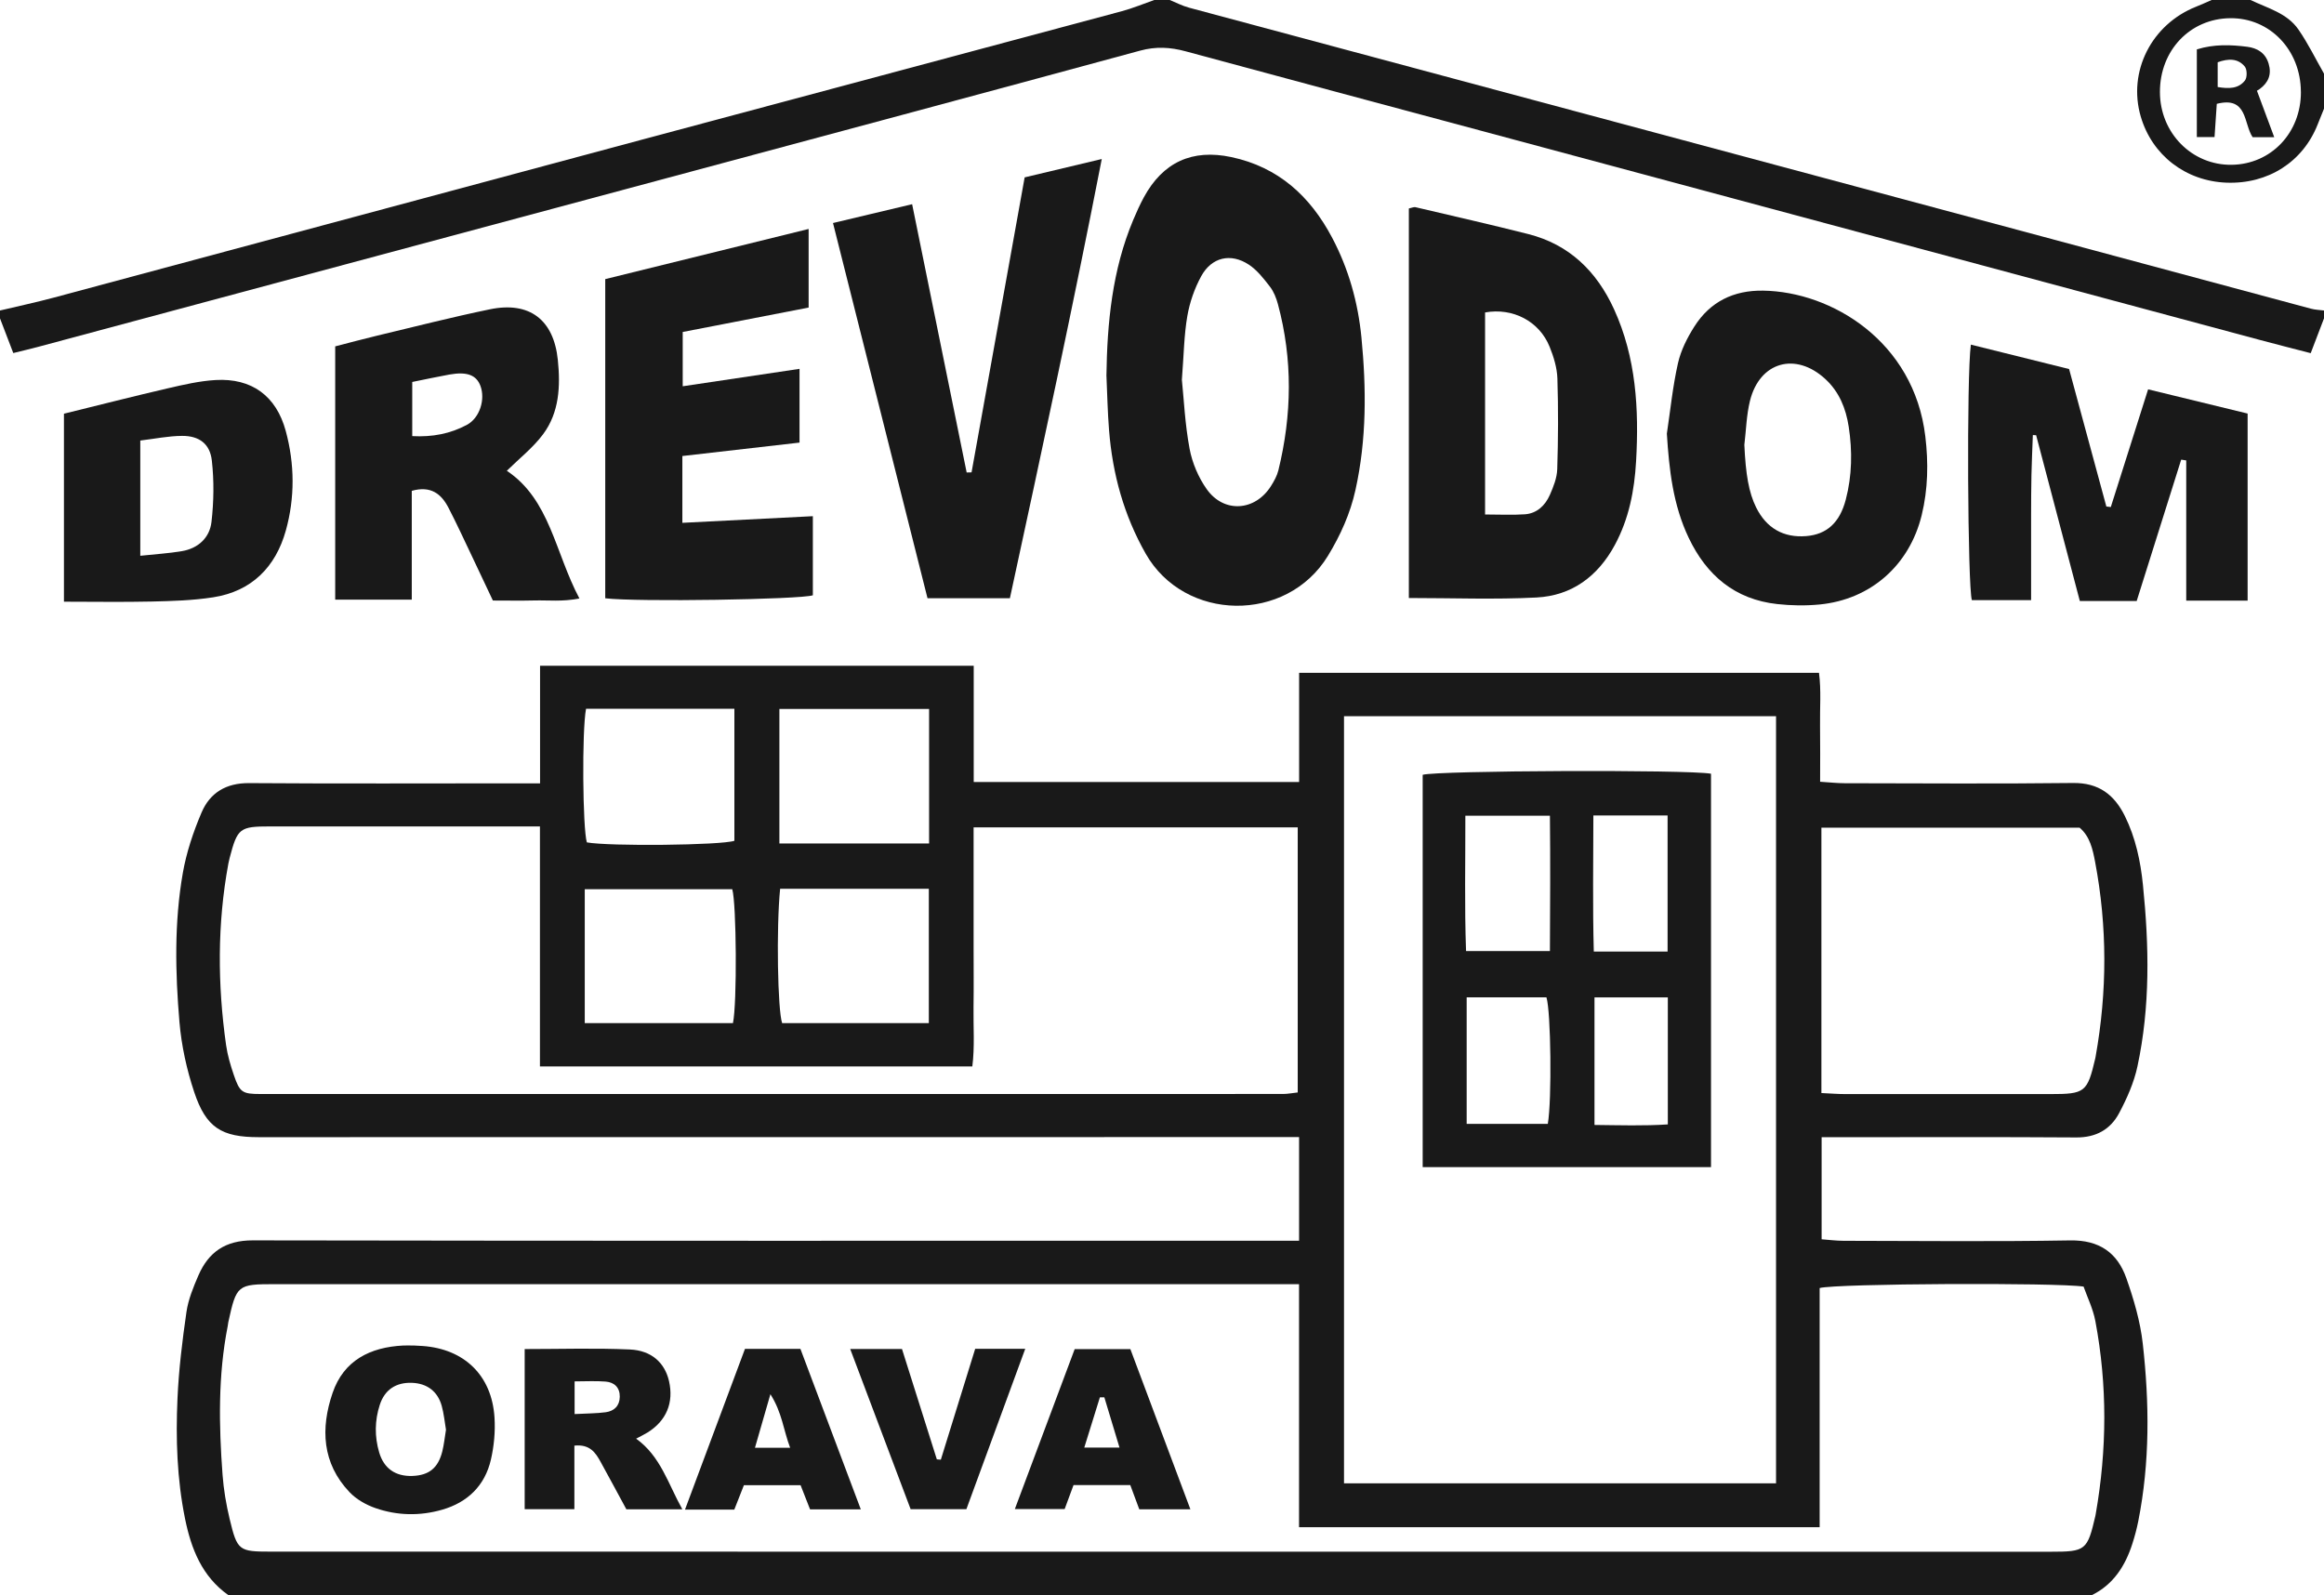
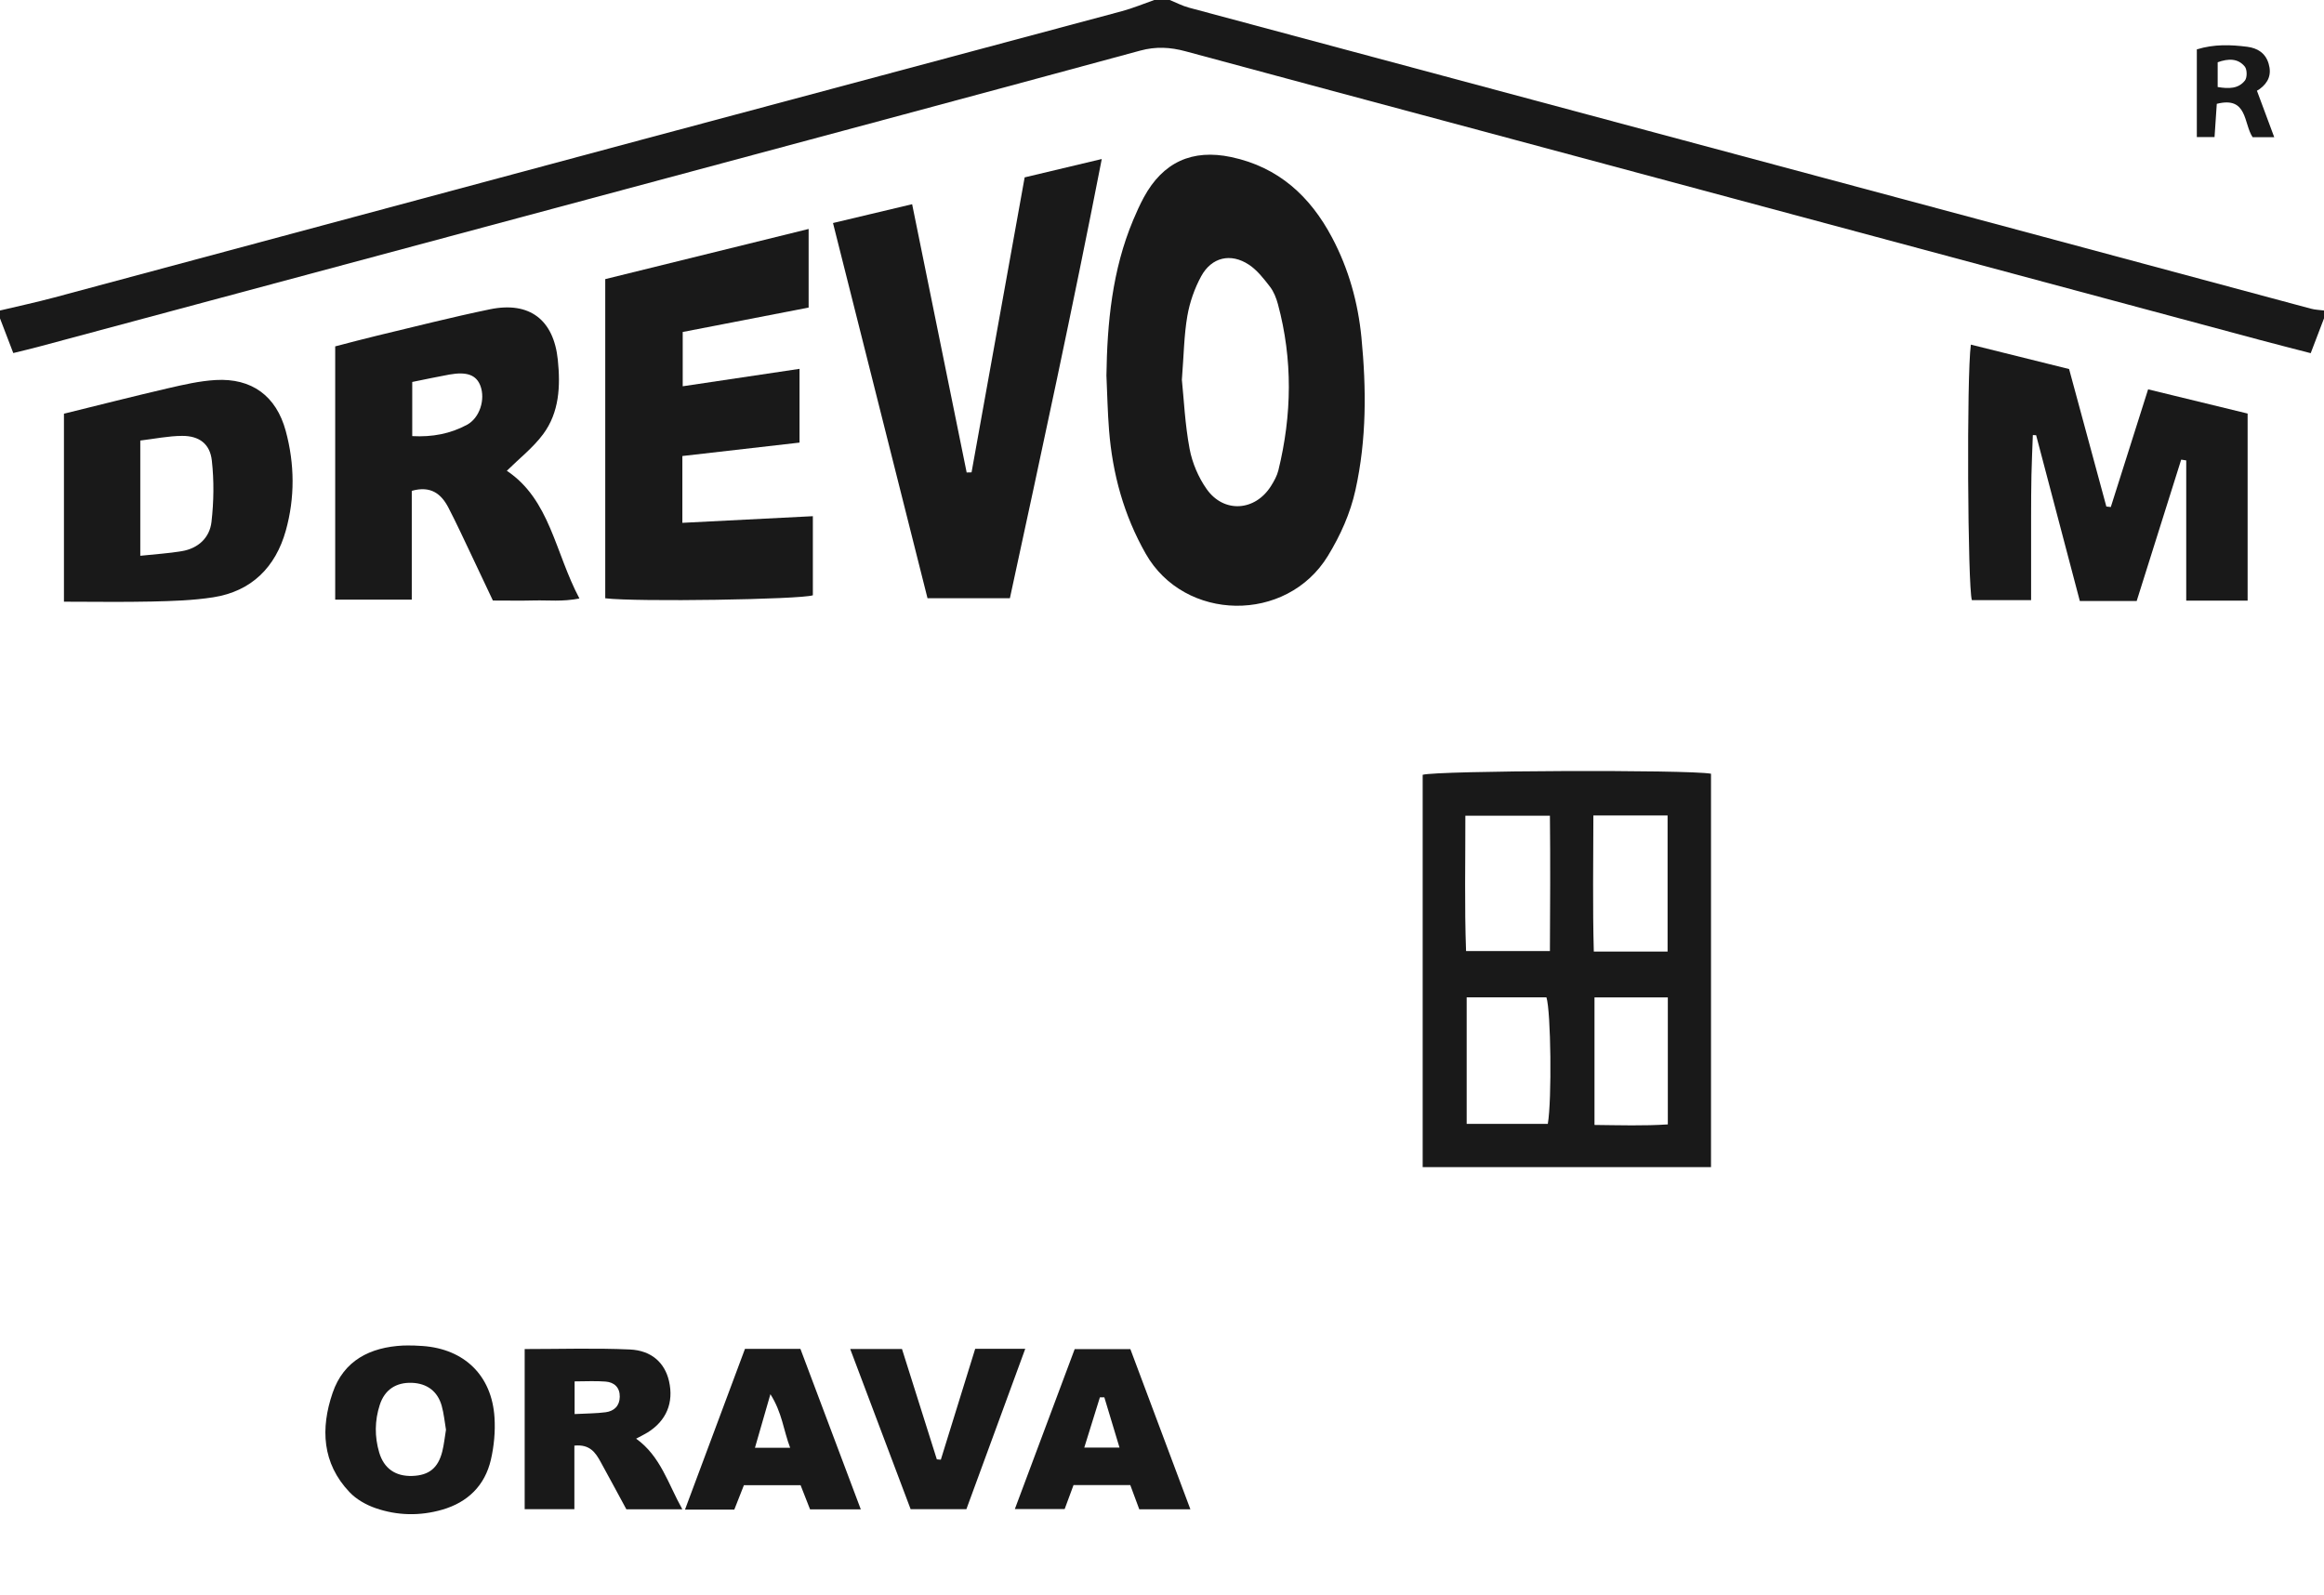
<svg xmlns="http://www.w3.org/2000/svg" width="252" height="173" viewBox="0 0 252 173" fill="none">
-   <path d="M24.78 173C21.899 170.967 20.731 167.978 20.059 164.67C19.19 160.376 19.051 156.033 19.244 151.689C19.383 148.549 19.765 145.408 20.215 142.298C20.412 140.934 20.958 139.6 21.512 138.32C22.617 135.778 24.44 134.511 27.397 134.515C64.281 134.578 101.161 134.557 138.046 134.553H140.864C140.864 132.638 140.864 130.849 140.864 129.06C140.864 127.271 140.864 125.427 140.864 123.314C139.906 123.314 139.091 123.314 138.281 123.314C101.539 123.314 64.793 123.323 28.052 123.323C24.028 123.323 22.344 122.3 21.055 118.423C20.244 115.986 19.677 113.401 19.459 110.846C19.001 105.463 18.887 100.041 19.82 94.695C20.21 92.448 20.958 90.221 21.853 88.121C22.768 85.97 24.52 84.905 27.019 84.926C36.746 84.997 46.473 84.951 56.204 84.951C56.893 84.951 57.578 84.951 58.561 84.951V72.197H105.584V84.804H140.868V72.967H197.24C197.492 74.87 197.324 76.81 197.354 78.734C197.383 80.687 197.362 82.636 197.362 84.778C198.387 84.842 199.202 84.938 200.017 84.938C208.274 84.951 216.535 85.01 224.792 84.913C227.573 84.879 229.261 86.18 230.408 88.499C231.571 90.857 232.109 93.395 232.369 95.984C233.037 102.567 233.167 109.15 231.769 115.657C231.395 117.404 230.635 119.113 229.79 120.704C228.85 122.481 227.287 123.365 225.145 123.352C216.745 123.293 208.349 123.327 199.949 123.327C199.193 123.327 198.437 123.327 197.526 123.327V134.397C198.303 134.452 199.101 134.561 199.903 134.561C208.093 134.574 216.283 134.658 224.469 134.519C227.619 134.464 229.593 135.845 230.567 138.615C231.374 140.909 232.079 143.304 232.348 145.707C233.071 152.135 233.129 158.579 231.861 164.969C231.697 165.79 231.479 166.606 231.223 167.406C230.45 169.822 229.16 171.847 226.796 173.004H24.78V173ZM140.86 139.263C139.734 139.263 138.844 139.263 137.953 139.263C101.909 139.263 65.864 139.263 29.82 139.263C25.742 139.263 25.641 139.343 24.755 143.392C24.725 143.527 24.717 143.67 24.692 143.809C23.638 149.155 23.73 154.547 24.133 159.943C24.251 161.542 24.524 163.15 24.898 164.712C25.729 168.18 25.897 168.269 29.383 168.269C93.702 168.269 158.025 168.277 222.344 168.281C226.166 168.281 226.338 168.143 227.212 164.384C227.228 164.316 227.237 164.245 227.249 164.177C228.472 157.203 228.518 150.228 227.207 143.266C226.955 141.932 226.33 140.665 225.931 139.528C223.062 139.078 199.072 139.191 197.312 139.684V165.621H140.86V139.263ZM145.736 160.865H192.583V77.673H145.736V160.865ZM105.571 89.724C105.571 92.073 105.571 94.232 105.571 96.392C105.571 98.496 105.571 100.601 105.571 102.706C105.571 104.882 105.596 107.054 105.563 109.23C105.533 111.364 105.706 113.515 105.433 115.649H58.548V89.623C57.431 89.623 56.599 89.623 55.768 89.623C46.948 89.623 38.128 89.623 29.308 89.623C25.981 89.623 25.75 89.804 24.902 93.037C24.847 93.239 24.801 93.445 24.763 93.651C23.554 100.197 23.587 106.763 24.515 113.334C24.671 114.437 24.994 115.527 25.355 116.584C25.994 118.461 26.271 118.642 28.232 118.642C65.192 118.646 102.152 118.642 139.112 118.638C139.646 118.638 140.179 118.528 140.717 118.473V89.728H105.575L105.571 89.724ZM197.497 118.537C198.446 118.579 199.265 118.65 200.084 118.65C207.493 118.659 214.906 118.65 222.314 118.65C226.103 118.65 226.334 118.465 227.203 114.757C227.22 114.689 227.228 114.618 227.241 114.55C228.497 107.517 228.509 100.479 227.178 93.458C226.922 92.107 226.615 90.697 225.502 89.762H197.501V118.532L197.497 118.537ZM79.632 76.865H63.546C63.088 79.277 63.181 89.851 63.634 91.353C66.024 91.795 78.166 91.673 79.632 91.181V76.865ZM84.512 91.471H100.745V76.882H84.512V91.471ZM63.407 110.952H79.477C79.934 108.813 79.859 97.979 79.401 96.434H63.407V110.952ZM84.592 96.383C84.164 100.673 84.328 109.579 84.811 110.956H100.716V96.383H84.592Z" fill="#191919" />
  <path d="M126.84 0C127.533 0.282 128.201 0.636 128.919 0.829C159.818 9.126 190.722 17.405 221.625 25.693C231.273 28.282 240.916 30.887 250.568 33.472C251.03 33.598 251.525 33.611 252.004 33.674V34.516C251.542 35.728 251.08 36.94 250.559 38.3C248.678 37.812 246.863 37.353 245.057 36.869C216.896 29.305 188.735 21.736 160.57 14.172C149.902 11.306 139.226 8.456 128.562 5.565C126.903 5.114 125.34 5.026 123.639 5.489C106.499 10.144 89.346 14.741 72.194 19.346C49.501 25.441 26.808 31.532 4.112 37.622C3.251 37.854 2.377 38.052 1.44 38.287C0.928 36.945 0.462 35.728 -0.004 34.516C-0.004 34.234 -0.004 33.956 -0.004 33.674C1.957 33.207 3.931 32.786 5.876 32.264C27.06 26.581 48.237 20.878 69.422 15.195C86.831 10.527 104.248 5.885 121.653 1.212C122.85 0.892 123.992 0.408 125.16 0C125.718 0 126.281 0 126.84 0Z" fill="#191919" />
-   <path d="M252 11.786C251.769 12.358 251.534 12.927 251.311 13.499C249.711 17.565 245.927 19.981 241.42 19.809C236.998 19.64 233.356 16.833 232.13 12.64C230.702 7.77 233.289 2.643 238.144 0.72C238.711 0.497 239.266 0.24 239.824 -0.004C241.223 -0.004 242.626 -0.004 244.024 -0.004C245.868 0.884 247.989 1.41 249.224 3.195C250.274 4.71 251.084 6.385 252.004 7.993V11.782L252 11.786ZM249.493 9.963C249.48 5.426 246.137 1.932 241.84 1.974C237.481 2.012 234.196 5.464 234.209 9.989C234.217 14.425 237.686 17.936 241.996 17.872C246.271 17.809 249.509 14.396 249.497 9.968L249.493 9.963Z" fill="#191919" />
  <path d="M119.973 40.779C120.053 34.987 120.603 29.292 122.867 23.883C123.22 23.041 123.593 22.208 124.026 21.408C126.097 17.59 129.272 16.134 133.514 17.035C138.613 18.117 142.065 21.269 144.446 25.773C146.244 29.166 147.256 32.811 147.626 36.599C148.163 42.13 148.193 47.657 146.979 53.133C146.412 55.697 145.354 58.041 143.997 60.272C139.511 67.634 128.428 67.436 124.232 60.045C121.859 55.865 120.637 51.399 120.259 46.66C120.103 44.702 120.065 42.741 119.977 40.779H119.973ZM128.155 41.183C128.369 43.258 128.491 45.999 128.99 48.663C129.276 50.195 129.948 51.774 130.847 53.045C132.712 55.68 136.097 55.44 137.815 52.712C138.146 52.186 138.47 51.61 138.617 51.016C140.091 45.005 140.188 38.99 138.571 32.988C138.39 32.323 138.121 31.628 137.705 31.09C137.033 30.218 136.319 29.296 135.421 28.703C133.459 27.407 131.38 27.886 130.25 29.957C129.528 31.279 129.003 32.786 128.747 34.272C128.39 36.33 128.369 38.443 128.155 41.188V41.183Z" fill="#191919" />
-   <path d="M152.767 64.852V22.608C153.094 22.541 153.308 22.427 153.485 22.469C157.567 23.429 161.658 24.355 165.724 25.386C170.176 26.518 173.145 29.439 175.018 33.539C177.416 38.792 177.727 44.357 177.408 50.014C177.227 53.201 176.635 56.257 175.102 59.102C173.258 62.516 170.432 64.599 166.606 64.797C162.078 65.029 157.529 64.852 152.771 64.852H152.767ZM161.032 55.794C162.611 55.794 163.993 55.869 165.362 55.773C166.66 55.676 167.546 54.817 168.05 53.685C168.441 52.801 168.827 51.828 168.857 50.886C168.962 47.607 168.979 44.319 168.874 41.04C168.836 39.883 168.47 38.687 168.029 37.601C166.912 34.84 164.052 33.346 161.032 33.884V55.798V55.794Z" fill="#191919" />
  <path d="M109.507 64.873H100.573C97.159 51.323 93.765 37.841 90.325 24.186C93.164 23.509 95.924 22.852 98.906 22.145C100.909 32.011 102.866 41.625 104.819 51.239C104.996 51.235 105.172 51.231 105.349 51.227C107.251 40.653 109.158 30.075 111.107 19.236C113.736 18.609 116.407 17.978 119.469 17.245C116.336 33.32 112.951 48.966 109.507 64.873Z" fill="#191919" />
  <path d="M65.629 64.881V30.269C72.891 28.48 80.182 26.678 87.683 24.83V33.354C83.173 34.23 78.666 35.105 74.029 36.002V41.89C78.275 41.259 82.383 40.645 86.696 40V47.998C82.471 48.482 78.267 48.962 73.991 49.454V56.699C78.742 56.459 83.37 56.223 88.141 55.979V64.557C86.789 65.012 69.044 65.298 65.625 64.881H65.629Z" fill="#191919" />
-   <path d="M180.743 47.034C181.125 44.483 181.381 41.903 181.948 39.39C182.263 37.993 182.956 36.62 183.733 35.4C185.443 32.718 187.975 31.473 191.176 31.519C198.618 31.628 207.539 37.02 208.769 47.32C209.114 50.195 209.063 53.053 208.375 55.873C207.047 61.303 202.843 65.016 197.303 65.555C195.783 65.702 194.221 65.677 192.704 65.508C188.126 65.003 185.052 62.402 183.107 58.315C181.411 54.75 180.991 50.949 180.743 47.03V47.034ZM189.147 48.242C189.29 51.424 189.626 53.419 190.424 55.028C191.541 57.279 193.393 58.34 195.859 58.138C198.064 57.957 199.483 56.707 200.143 54.186C200.827 51.58 200.869 48.928 200.462 46.272C200.155 44.281 199.433 42.492 197.925 41.103C194.704 38.136 190.802 39.234 189.756 43.469C189.374 45.014 189.34 46.647 189.147 48.242Z" fill="#191919" />
  <path d="M36.347 65.029V37.563C37.909 37.163 39.383 36.759 40.87 36.406C44.948 35.433 49.014 34.39 53.117 33.544C57.422 32.655 60.043 34.676 60.488 39.032C60.778 41.878 60.652 44.719 58.892 47.089C57.8 48.558 56.301 49.728 54.957 51.054C59.644 54.186 60.186 59.935 62.828 64.902C60.971 65.273 59.451 65.079 57.956 65.117C56.494 65.155 55.033 65.126 53.445 65.126C52.676 63.496 51.937 61.918 51.19 60.352C50.345 58.584 49.531 56.8 48.628 55.061C47.855 53.567 46.717 52.645 44.65 53.23V65.029H36.343H36.347ZM44.701 41.423V47.295C46.885 47.413 48.838 47.038 50.639 46.066C52.017 45.321 52.643 43.326 52.097 41.852C51.656 40.67 50.639 40.278 48.728 40.619C47.435 40.851 46.15 41.133 44.701 41.423Z" fill="#191919" />
  <path d="M225.523 65.176C223.919 59.085 222.352 53.142 220.786 47.198C220.668 47.194 220.55 47.186 220.429 47.181C220.378 48.629 220.307 50.082 220.277 51.53C220.244 53.003 220.244 54.472 220.24 55.945C220.235 57.486 220.24 59.031 220.24 60.571C220.24 62.027 220.24 63.488 220.24 65.083H213.818C213.364 63.682 213.234 40.733 213.709 37.374C217.279 38.262 220.815 39.138 224.36 40.022C225.733 45.094 227.069 50.014 228.4 54.931C228.56 54.947 228.719 54.968 228.883 54.985C230.206 50.806 231.533 46.626 232.928 42.223C236.569 43.111 240.072 43.961 243.718 44.849V65.134H237.061V49.93C236.88 49.901 236.695 49.875 236.515 49.846C234.91 54.939 233.306 60.036 231.689 65.176H225.523Z" fill="#191919" />
  <path d="M6.93 44.866C10.769 43.923 14.486 42.972 18.224 42.105C19.921 41.714 21.643 41.314 23.373 41.213C27.3 40.986 29.954 42.939 30.983 46.731C31.958 50.317 31.987 53.984 30.992 57.54C29.887 61.501 27.279 64.128 23.117 64.776C20.92 65.117 18.669 65.184 16.439 65.235C13.31 65.306 10.181 65.252 6.934 65.252V44.862L6.93 44.866ZM15.212 60.272C16.863 60.095 18.304 60.011 19.719 59.771C21.491 59.472 22.735 58.319 22.932 56.602C23.184 54.404 23.218 52.136 22.97 49.943C22.768 48.12 21.584 47.261 19.748 47.27C18.253 47.278 16.762 47.59 15.212 47.775V60.272Z" fill="#191919" />
  <path d="M56.893 146.301C60.778 146.301 64.541 146.179 68.296 146.347C70.669 146.452 72.089 147.812 72.542 149.769C73.08 152.11 72.261 154.084 70.207 155.355C69.859 155.57 69.485 155.746 68.977 156.02C71.627 157.918 72.433 160.89 73.987 163.677H67.918C66.994 161.968 66.07 160.25 65.129 158.541C64.579 157.539 63.966 156.601 62.282 156.773V163.668H56.893V146.305V146.301ZM62.307 153.351C63.622 153.28 64.659 153.288 65.675 153.153C66.591 153.031 67.192 152.463 67.204 151.474C67.217 150.464 66.608 149.904 65.675 149.828C64.6 149.74 63.508 149.807 62.307 149.807V153.351Z" fill="#191919" />
  <path d="M44.969 145.922C44.969 145.922 45.402 145.939 45.818 145.968C50.354 146.288 53.336 149.171 53.621 153.726C53.718 155.237 53.571 156.815 53.231 158.293C52.58 161.109 50.711 162.927 47.947 163.723C45.541 164.417 43.084 164.371 40.727 163.554C39.703 163.201 38.644 162.603 37.905 161.824C34.919 158.689 34.751 154.896 36.065 151.057C37.271 147.526 40.144 146.095 43.726 145.918C44.003 145.905 44.285 145.918 44.969 145.918V145.922ZM48.359 155.052C48.216 154.218 48.136 153.309 47.893 152.446C47.443 150.864 46.292 150.026 44.671 149.963C42.941 149.9 41.71 150.708 41.177 152.362C40.627 154.063 40.61 155.797 41.118 157.518C41.63 159.248 42.878 160.124 44.709 160.061C46.511 159.998 47.506 159.211 47.96 157.401C48.145 156.66 48.22 155.894 48.359 155.052Z" fill="#191919" />
  <path d="M93.341 163.689H87.839C87.515 162.86 87.192 162.035 86.81 161.063H80.665C80.35 161.867 80.002 162.755 79.624 163.71H74.277C76.474 157.826 78.607 152.105 80.779 146.284H86.793C88.918 151.937 91.094 157.72 93.341 163.689ZM85.68 157.009C84.953 155.107 84.819 153.212 83.538 151.196C82.912 153.364 82.412 155.107 81.862 157.009H85.68Z" fill="#191919" />
  <path d="M123.535 163.676C123.19 162.746 122.9 161.968 122.56 161.05H116.407C116.117 161.837 115.807 162.67 115.445 163.651H110.044C112.216 157.847 114.353 152.135 116.533 146.305H122.569C124.702 152.004 126.853 157.741 129.079 163.681H123.526L123.535 163.676ZM119.75 151.533C119.591 151.533 119.431 151.533 119.267 151.533C118.717 153.305 118.167 155.081 117.571 156.988H121.393C120.805 155.031 120.275 153.28 119.746 151.529L119.75 151.533Z" fill="#191919" />
  <path d="M102.018 158.297C103.257 154.303 104.496 150.308 105.743 146.276H111.17C108.998 152.198 106.911 157.876 104.79 163.664H98.742C96.6 157.986 94.441 152.261 92.19 146.292H97.805C99.07 150.291 100.325 154.277 101.585 158.263C101.728 158.276 101.871 158.284 102.018 158.297Z" fill="#191919" />
  <path d="M154.266 126.568V84.025C155.807 83.558 183.023 83.448 185.531 83.907V126.568H154.266ZM168.063 103.139C168.088 98.071 168.118 93.29 168.063 88.462H158.894C158.903 93.466 158.794 98.299 158.97 103.139H168.063ZM159.037 108.157V121.879H167.836C168.286 119.269 168.172 109.655 167.685 108.157H159.037ZM180.823 103.194V88.436H172.775C172.771 93.428 172.687 98.273 172.822 103.194H180.827H180.823ZM172.897 108.165V121.997C175.648 122.026 178.244 122.11 180.848 121.938V108.165H172.897Z" fill="#191919" />
  <path d="M238.216 5.354C240.085 4.777 241.882 4.845 243.671 5.072C244.768 5.211 245.65 5.737 245.994 6.899C246.343 8.056 245.977 8.957 245.028 9.652C244.86 9.774 244.671 9.866 244.726 9.833C245.372 11.571 245.939 13.095 246.603 14.876H244.259C243.268 13.402 243.734 10.405 240.374 11.26C240.295 12.409 240.219 13.566 240.131 14.863H238.211V5.354H238.216ZM240.471 9.437C241.681 9.639 242.722 9.631 243.428 8.73C243.68 8.406 243.671 7.535 243.411 7.219C242.676 6.322 241.643 6.331 240.471 6.752V9.437Z" fill="#191919" />
</svg>